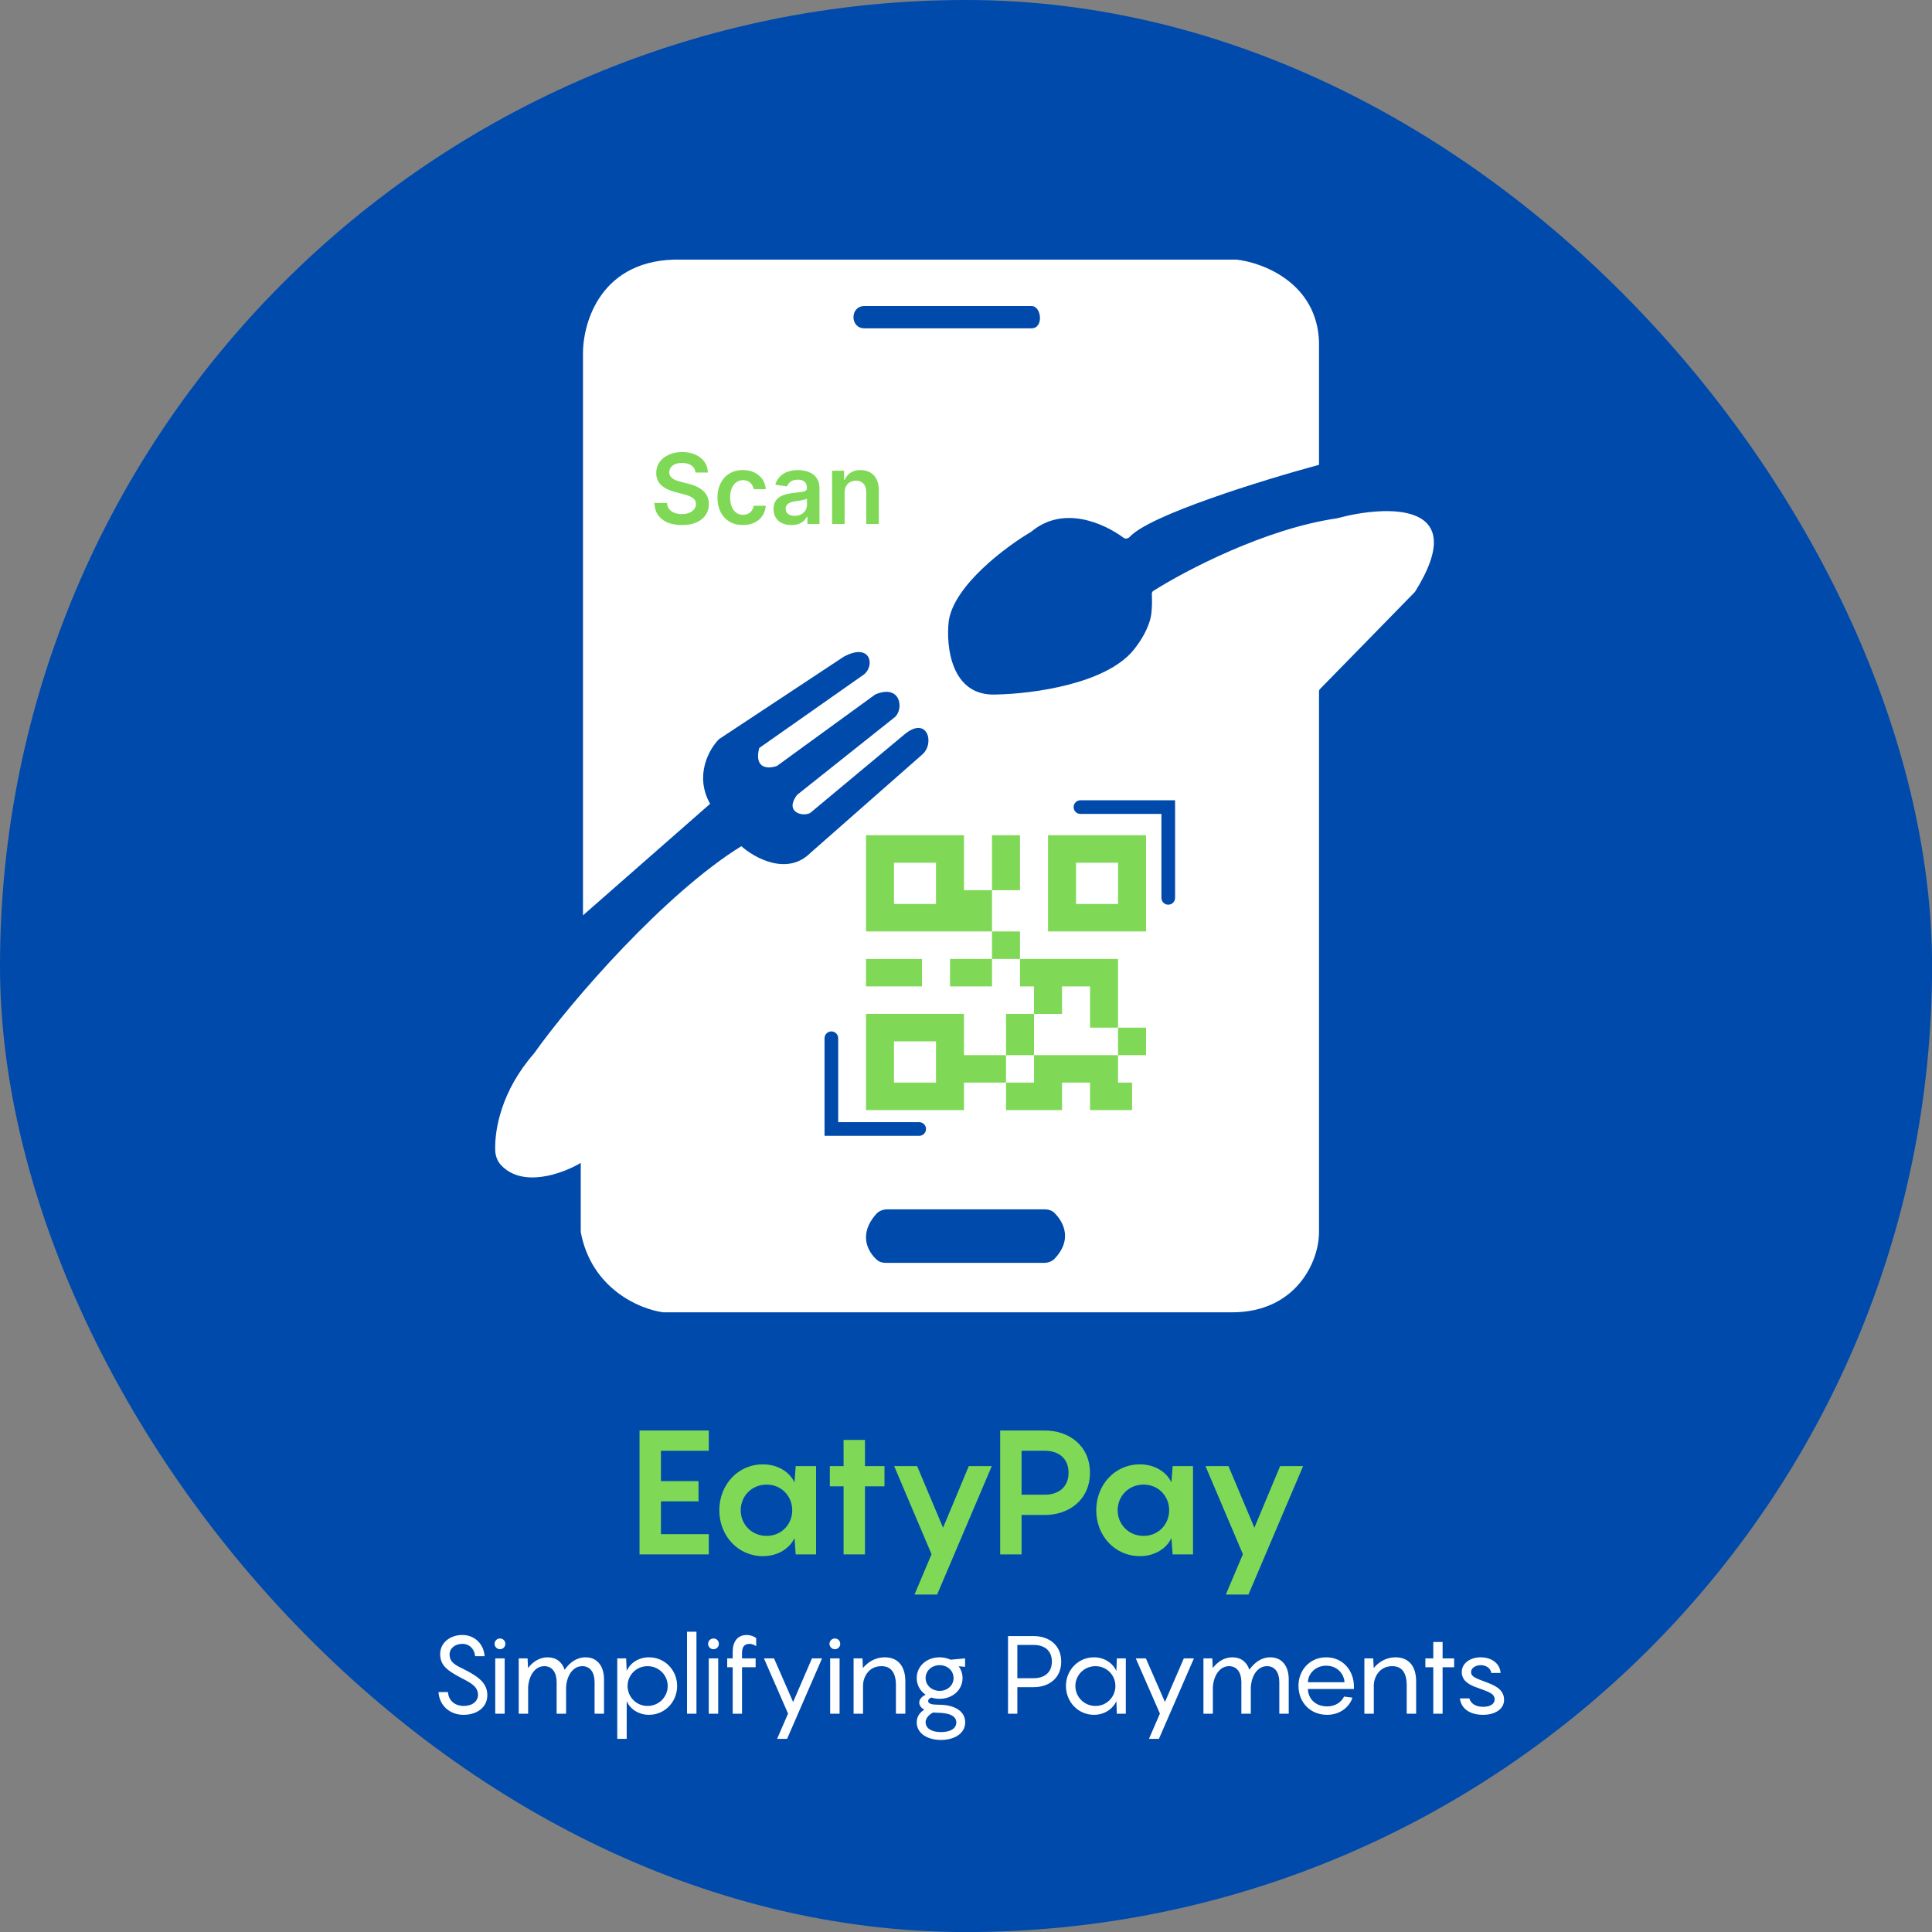
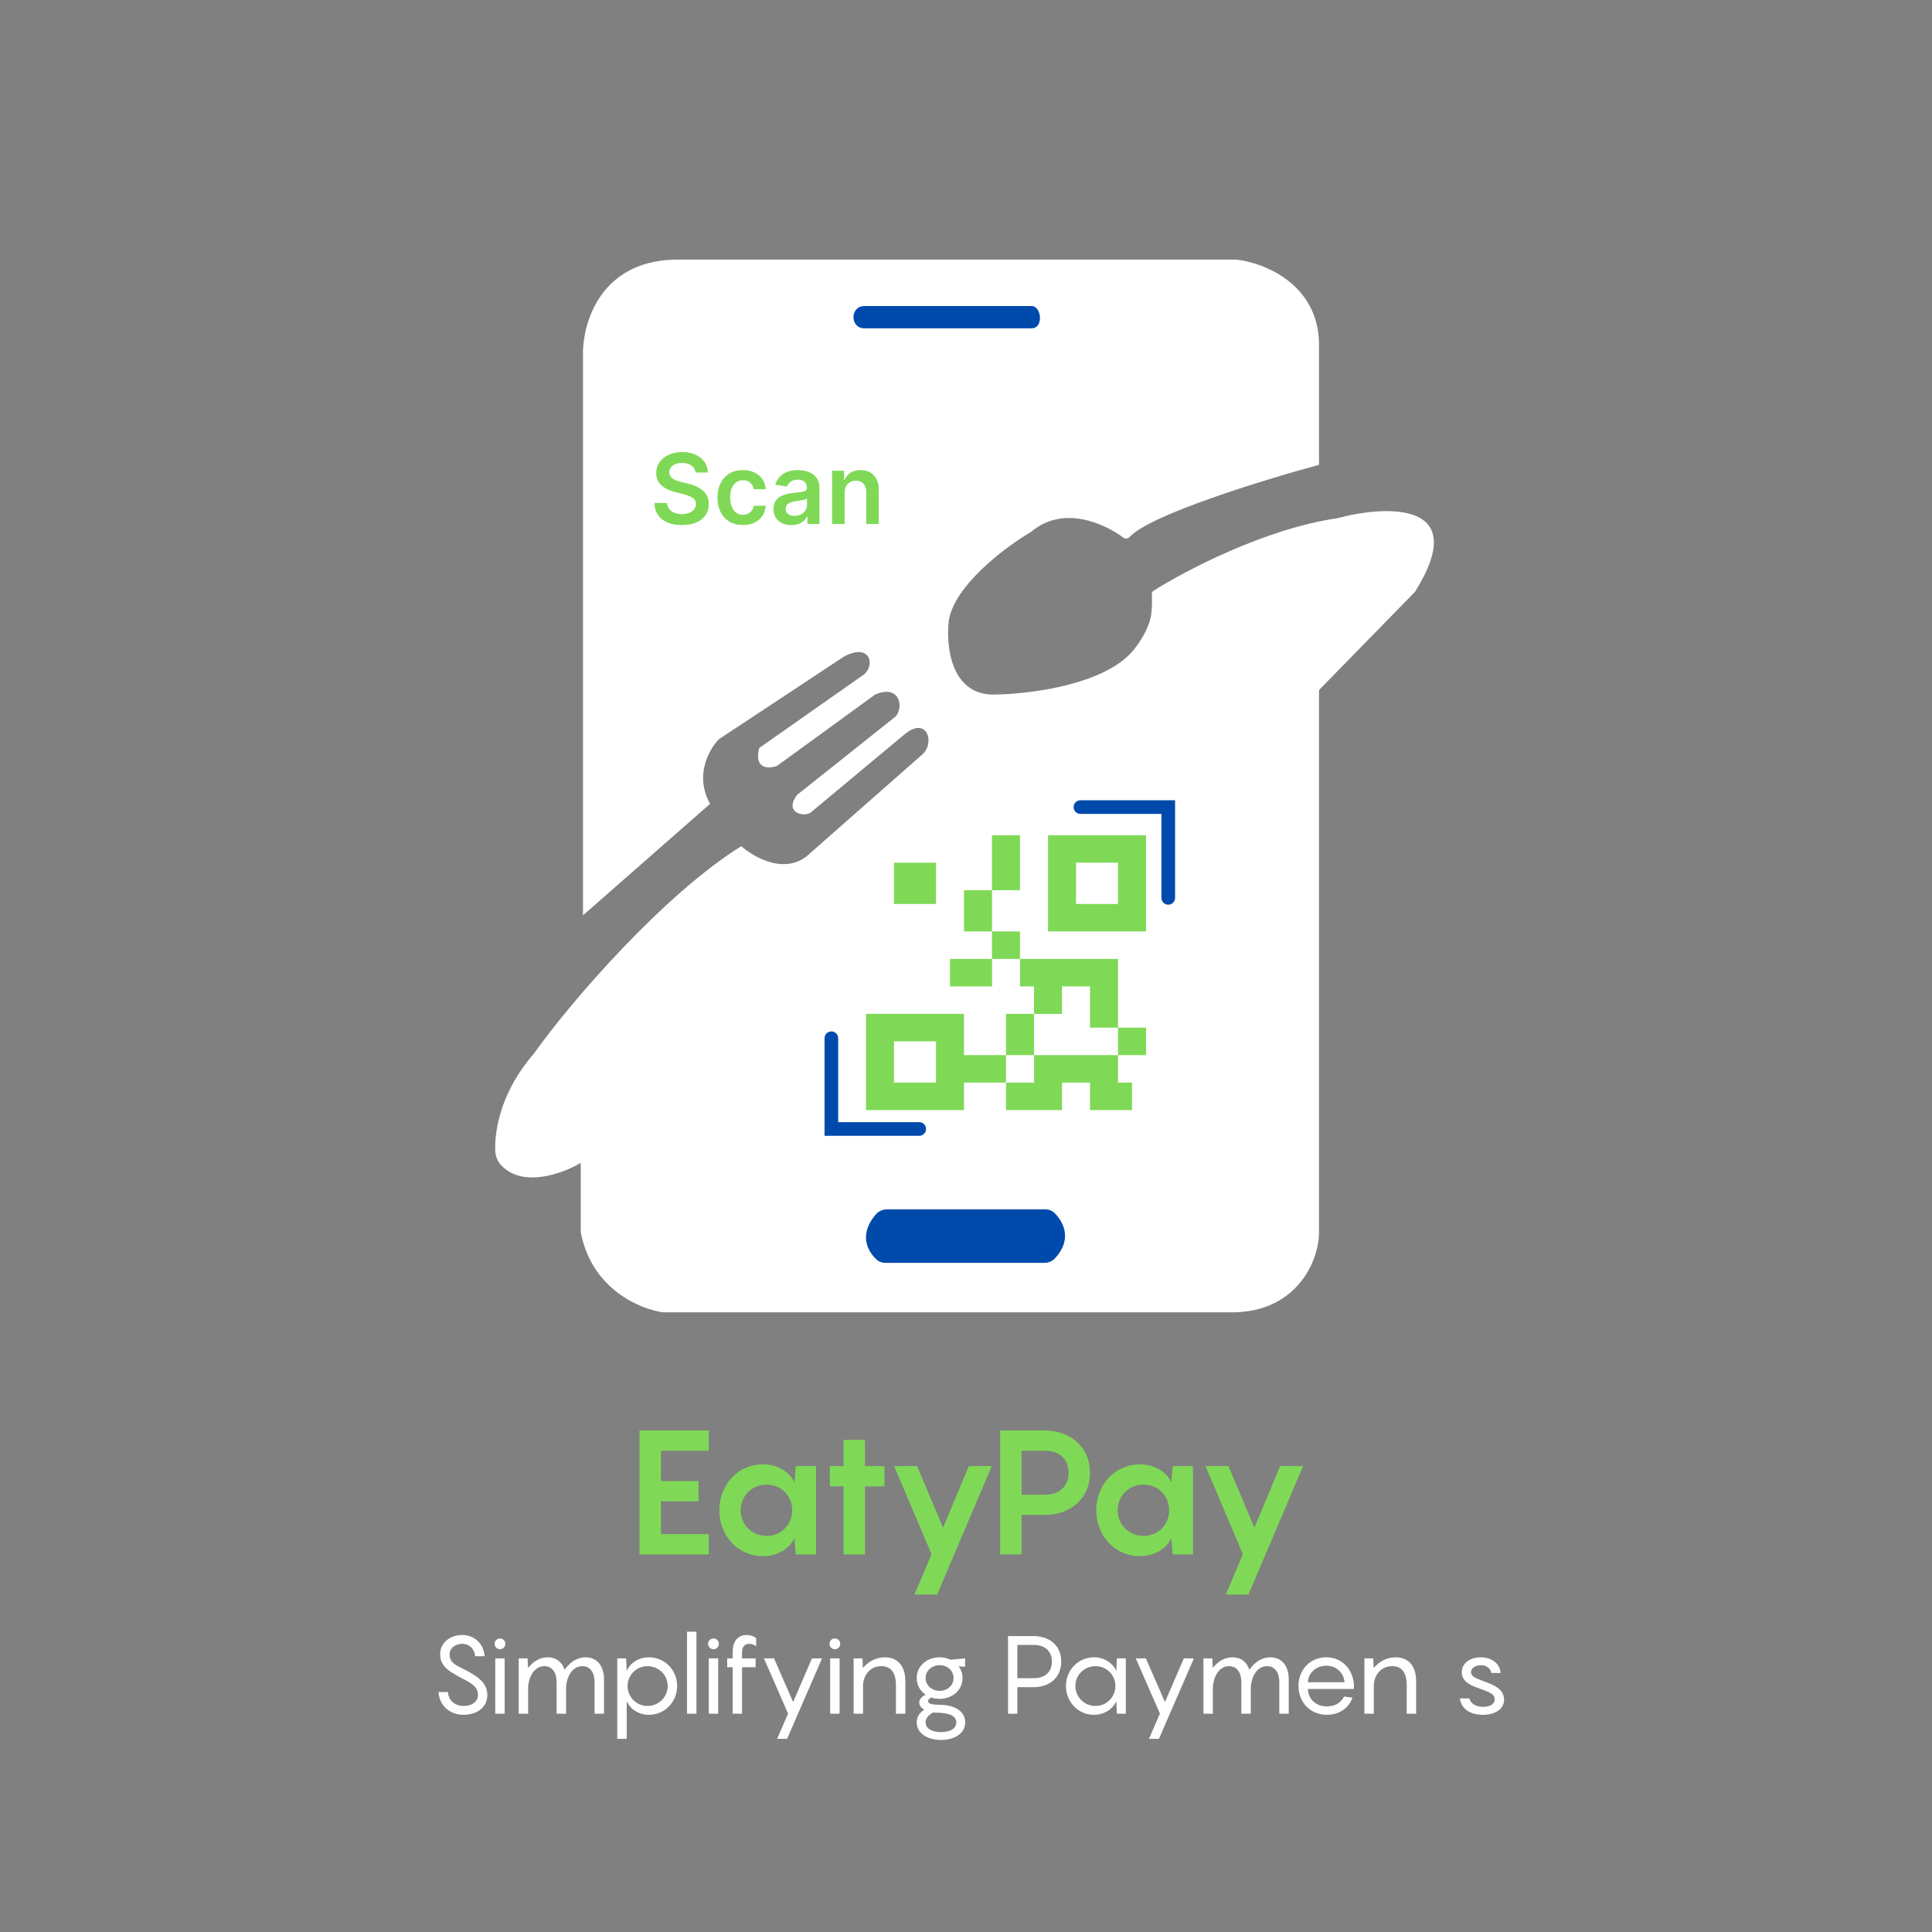
<svg xmlns="http://www.w3.org/2000/svg" width="89" height="89" viewBox="0 0 89 89" fill="none">
  <rect x="0" y="0" width="89" height="89" fill="#808080" stroke="none" />
-   <rect width="89.003" height="89.003" rx="44.501" fill="#004AAC" />
  <path d="M26.856 16.377V42.166L32.712 37.029C31.972 35.713 32.678 34.494 33.123 34.049L38.877 30.247C40.109 29.59 40.315 30.658 39.801 31.069L34.972 34.46C34.726 35.446 35.417 35.419 35.794 35.282L40.315 31.994C41.466 31.501 41.651 32.61 41.24 33.021L36.719 36.617C36.102 37.44 37.027 37.645 37.335 37.44L41.651 33.843C42.719 32.939 43.089 34.254 42.473 34.768L37.335 39.289C36.267 40.357 34.767 39.529 34.15 38.981C30.657 41.138 26.342 46.07 24.595 48.536C23.096 50.249 22.78 52.035 22.813 52.991C22.821 53.24 22.906 53.483 23.075 53.666C24.063 54.735 25.899 54.077 26.753 53.571V56.756C27.246 59.386 29.493 60.317 30.555 60.454H56.755C59.67 60.454 60.762 58.166 60.762 56.756V31.852C60.762 31.811 60.777 31.772 60.806 31.743L65.18 27.268C67.81 23.076 63.878 23.261 61.584 23.877C58.27 24.362 54.62 26.277 53.13 27.22C53.083 27.25 53.058 27.303 53.061 27.359C53.078 27.734 53.066 28.035 53.036 28.275C52.961 28.863 52.577 29.512 52.198 29.968C50.925 31.501 47.597 31.965 45.864 31.994C43.809 32.076 43.569 29.768 43.706 28.603C43.953 26.959 46.343 25.178 47.508 24.494C48.973 23.259 50.855 24.101 51.761 24.775C51.844 24.837 51.971 24.81 52.042 24.733C52.957 23.726 58.142 22.123 60.762 21.411V15.76C60.679 13.048 58.193 12.096 56.96 11.959H31.377C27.678 11.877 26.822 14.87 26.856 16.377Z" fill="white" />
  <path d="M47.519 14.098H39.82C39.148 14.098 39.149 15.125 39.82 15.125H47.519C48.088 15.125 47.985 14.098 47.519 14.098Z" fill="#004AAC" />
  <path d="M48.129 55.71H40.878C40.682 55.71 40.49 55.781 40.36 55.928C39.547 56.851 39.953 57.636 40.389 58.031C40.502 58.134 40.655 58.176 40.807 58.176H48.093C48.28 58.176 48.463 58.112 48.59 57.976C49.405 57.111 49.008 56.302 48.574 55.874C48.457 55.759 48.293 55.71 48.129 55.71Z" fill="#004AAC" />
  <g clip-path="url(#clip0_2412_3737)">
    <path d="M48.279 38.476V42.908H52.795V38.476H48.279ZM51.505 41.642H49.569V39.742H51.505V41.642Z" fill="#7FD957" />
-     <path d="M42.473 44.174H39.893V45.44H42.473V44.174Z" fill="#7FD957" />
    <path d="M45.699 44.174H43.764V45.44H45.699V44.174Z" fill="#7FD957" />
    <path d="M46.987 42.908H45.697V44.174H46.987V42.908Z" fill="#7FD957" />
-     <path d="M44.408 41.008V38.476H39.893V42.908H44.408H45.698V41.008H44.408ZM43.118 41.642H41.183V39.742H43.118V41.642Z" fill="#7FD957" />
+     <path d="M44.408 41.008V38.476V42.908H44.408H45.698V41.008H44.408ZM43.118 41.642H41.183V39.742H43.118V41.642Z" fill="#7FD957" />
    <path d="M46.987 38.476H45.697V41.008H46.987V38.476Z" fill="#7FD957" />
    <path d="M48.923 45.44H50.214V47.34H51.504V44.174H46.988V45.44H47.633V46.707H48.923V45.44Z" fill="#7FD957" />
    <path d="M47.634 46.706H46.344V48.606H47.634V46.706Z" fill="#7FD957" />
    <path d="M52.794 47.34H51.504V48.606H52.794V47.34Z" fill="#7FD957" />
    <path d="M48.924 48.606H47.634V49.872H46.344V51.138H48.924V49.872H50.214V51.138H52.149V49.872H51.504V48.606H50.214H48.924Z" fill="#7FD957" />
    <path d="M44.408 48.606V46.706H39.893V51.138H44.408V49.872H46.343V48.606H44.408ZM43.118 49.872H41.183V47.973H43.118V49.872Z" fill="#7FD957" />
  </g>
  <path d="M32.038 21.768C32.024 21.628 31.961 21.52 31.85 21.442C31.741 21.364 31.598 21.326 31.422 21.326C31.299 21.326 31.193 21.344 31.105 21.381C31.016 21.419 30.949 21.469 30.902 21.533C30.855 21.597 30.831 21.67 30.83 21.752C30.83 21.82 30.846 21.879 30.877 21.929C30.908 21.979 30.951 22.021 31.006 22.057C31.06 22.091 31.12 22.119 31.186 22.143C31.252 22.166 31.319 22.186 31.386 22.202L31.692 22.279C31.816 22.307 31.934 22.346 32.048 22.395C32.163 22.444 32.266 22.506 32.356 22.58C32.448 22.655 32.52 22.745 32.573 22.85C32.627 22.955 32.653 23.079 32.653 23.22C32.653 23.412 32.604 23.581 32.506 23.726C32.408 23.871 32.267 23.984 32.082 24.066C31.898 24.147 31.675 24.188 31.413 24.188C31.159 24.188 30.938 24.148 30.75 24.07C30.564 23.991 30.418 23.876 30.313 23.725C30.209 23.574 30.152 23.39 30.144 23.172H30.726C30.735 23.286 30.77 23.381 30.832 23.457C30.893 23.532 30.974 23.588 31.073 23.626C31.173 23.663 31.285 23.682 31.408 23.682C31.537 23.682 31.65 23.663 31.746 23.624C31.844 23.585 31.921 23.53 31.976 23.461C32.032 23.391 32.06 23.309 32.061 23.215C32.06 23.13 32.035 23.06 31.986 23.005C31.937 22.948 31.868 22.902 31.78 22.864C31.693 22.826 31.59 22.792 31.474 22.762L31.102 22.666C30.832 22.597 30.619 22.492 30.463 22.352C30.308 22.21 30.23 22.023 30.23 21.788C30.23 21.596 30.282 21.427 30.386 21.282C30.492 21.138 30.635 21.025 30.816 20.946C30.997 20.865 31.202 20.824 31.43 20.824C31.662 20.824 31.866 20.865 32.04 20.946C32.216 21.025 32.353 21.137 32.454 21.279C32.554 21.421 32.605 21.584 32.608 21.768H32.038ZM34.225 24.186C33.98 24.186 33.77 24.132 33.594 24.025C33.42 23.917 33.285 23.769 33.191 23.579C33.097 23.389 33.05 23.17 33.05 22.922C33.05 22.673 33.098 22.453 33.194 22.263C33.29 22.071 33.425 21.922 33.599 21.816C33.775 21.708 33.982 21.654 34.222 21.654C34.421 21.654 34.597 21.691 34.75 21.765C34.904 21.837 35.027 21.94 35.119 22.073C35.211 22.205 35.263 22.359 35.275 22.535H34.723C34.701 22.417 34.648 22.319 34.563 22.24C34.48 22.16 34.369 22.12 34.23 22.12C34.112 22.12 34.008 22.152 33.919 22.216C33.829 22.279 33.76 22.369 33.709 22.488C33.66 22.606 33.636 22.747 33.636 22.912C33.636 23.079 33.66 23.223 33.709 23.343C33.758 23.462 33.827 23.555 33.915 23.619C34.005 23.683 34.11 23.715 34.23 23.715C34.315 23.715 34.391 23.699 34.458 23.667C34.526 23.634 34.583 23.587 34.629 23.525C34.675 23.463 34.706 23.389 34.723 23.3H35.275C35.261 23.474 35.211 23.627 35.122 23.761C35.034 23.895 34.914 23.999 34.761 24.074C34.609 24.149 34.43 24.186 34.225 24.186ZM36.455 24.188C36.3 24.188 36.16 24.16 36.036 24.105C35.912 24.048 35.814 23.965 35.742 23.856C35.671 23.746 35.635 23.611 35.635 23.45C35.635 23.312 35.66 23.197 35.712 23.107C35.763 23.017 35.832 22.944 35.921 22.89C36.009 22.836 36.108 22.795 36.219 22.767C36.331 22.738 36.446 22.718 36.566 22.705C36.709 22.69 36.826 22.677 36.915 22.665C37.005 22.652 37.069 22.633 37.11 22.607C37.151 22.581 37.172 22.54 37.172 22.484V22.475C37.172 22.355 37.136 22.262 37.065 22.195C36.994 22.13 36.891 22.096 36.757 22.096C36.616 22.096 36.503 22.127 36.42 22.189C36.338 22.251 36.283 22.324 36.254 22.408L35.715 22.331C35.757 22.182 35.828 22.058 35.925 21.958C36.023 21.857 36.143 21.781 36.285 21.731C36.426 21.68 36.583 21.654 36.754 21.654C36.872 21.654 36.99 21.668 37.107 21.696C37.224 21.724 37.331 21.769 37.428 21.833C37.524 21.896 37.602 21.982 37.661 22.09C37.72 22.199 37.75 22.334 37.75 22.497V24.138H37.194V23.801H37.175C37.14 23.869 37.091 23.933 37.027 23.993C36.964 24.051 36.885 24.099 36.789 24.135C36.694 24.17 36.583 24.188 36.455 24.188ZM36.605 23.763C36.721 23.763 36.822 23.74 36.907 23.694C36.992 23.648 37.058 23.586 37.103 23.509C37.15 23.433 37.174 23.349 37.174 23.259V22.97C37.156 22.985 37.125 22.998 37.081 23.011C37.039 23.024 36.991 23.035 36.938 23.045C36.884 23.054 36.832 23.063 36.779 23.07C36.727 23.078 36.682 23.084 36.644 23.089C36.558 23.101 36.48 23.12 36.412 23.147C36.344 23.174 36.291 23.211 36.251 23.259C36.212 23.305 36.192 23.366 36.192 23.441C36.192 23.547 36.231 23.627 36.309 23.682C36.386 23.736 36.485 23.763 36.605 23.763ZM38.909 22.701V24.138H38.331V21.686H38.883V22.103H38.912C38.968 21.966 39.058 21.857 39.182 21.776C39.306 21.695 39.46 21.654 39.643 21.654C39.812 21.654 39.96 21.691 40.085 21.763C40.212 21.835 40.31 21.94 40.379 22.077C40.449 22.215 40.484 22.381 40.483 22.577V24.138H39.905V22.666C39.905 22.503 39.862 22.374 39.777 22.282C39.693 22.189 39.577 22.143 39.428 22.143C39.327 22.143 39.237 22.165 39.158 22.21C39.08 22.253 39.019 22.317 38.974 22.4C38.931 22.483 38.909 22.583 38.909 22.701Z" fill="#7FD957" />
  <path d="M49.772 37.18H53.817V41.361" stroke="#004AAC" stroke-width="0.629" stroke-linecap="round" />
  <path d="M42.344 52.008H38.298V47.828" stroke="#004AAC" stroke-width="0.629" stroke-linecap="round" />
  <path d="M32.651 66.831H30.447V68.229H32.178V69.162H30.447V70.673H32.651V71.605H29.461V65.898H32.651V66.831Z" fill="#7FD957" />
  <path d="M33.136 69.572C33.136 68.406 33.986 67.457 35.148 67.457C35.845 67.457 36.39 67.827 36.599 68.293L36.655 67.538H37.593V71.605H36.655L36.599 70.85C36.39 71.316 35.845 71.686 35.148 71.686C33.986 71.686 33.136 70.737 33.136 69.572ZM34.122 69.572C34.122 70.215 34.619 70.753 35.316 70.753C36.006 70.753 36.495 70.215 36.495 69.572C36.495 68.928 36.006 68.39 35.316 68.39C34.619 68.39 34.122 68.928 34.122 69.572Z" fill="#7FD957" />
  <path d="M40.744 67.538V68.47H39.846V71.605H38.86V68.47H38.227V67.538H38.86V66.332H39.846V67.538H40.744Z" fill="#7FD957" />
  <path d="M41.19 67.538H42.248L43.443 70.376L44.629 67.538H45.687L43.17 73.454H42.128L42.913 71.597L41.19 67.538Z" fill="#7FD957" />
  <path d="M48.134 65.898C49.24 65.898 50.21 66.597 50.21 67.843C50.21 69.089 49.24 69.789 48.134 69.789H47.06V71.605H46.074V65.898H48.134ZM48.134 68.856C48.759 68.856 49.224 68.51 49.224 67.843C49.224 67.176 48.759 66.831 48.134 66.831H47.06V68.856H48.134Z" fill="#7FD957" />
  <path d="M50.5 69.572C50.5 68.406 51.35 67.457 52.512 67.457C53.21 67.457 53.755 67.827 53.963 68.293L54.019 67.538H54.957V71.605H54.019L53.963 70.85C53.755 71.316 53.21 71.686 52.512 71.686C51.35 71.686 50.5 70.737 50.5 69.572ZM51.486 69.572C51.486 70.215 51.983 70.753 52.681 70.753C53.37 70.753 53.859 70.215 53.859 69.572C53.859 68.928 53.37 68.39 52.681 68.39C51.983 68.39 51.486 68.928 51.486 69.572Z" fill="#7FD957" />
  <path d="M55.532 67.538H56.59L57.785 70.376L58.971 67.538H60.029L57.512 73.454H56.47L57.256 71.597L55.532 67.538Z" fill="#7FD957" />
  <path d="M20.201 77.947H20.636C20.666 78.38 21.004 78.587 21.353 78.587C21.767 78.587 22.02 78.37 22.02 78.073C22.02 77.695 21.676 77.514 21.247 77.297C20.615 76.96 20.277 76.728 20.277 76.195C20.277 75.676 20.732 75.318 21.297 75.318C21.888 75.318 22.292 75.756 22.323 76.295H21.888C21.858 75.963 21.626 75.726 21.297 75.726C20.974 75.726 20.711 75.922 20.711 76.215C20.711 76.587 20.994 76.713 21.388 76.905C22.02 77.227 22.449 77.524 22.449 78.088C22.449 78.652 21.974 78.995 21.353 78.995C20.696 78.995 20.232 78.541 20.201 77.947Z" fill="white" />
  <path d="M23.031 75.973C22.895 75.973 22.784 75.862 22.784 75.726C22.784 75.585 22.895 75.479 23.031 75.479C23.173 75.479 23.279 75.585 23.279 75.726C23.279 75.862 23.173 75.973 23.031 75.973ZM23.248 76.396V78.944H22.814V76.396H23.248Z" fill="white" />
  <path d="M26.976 76.346C27.521 76.346 27.824 76.764 27.824 77.358V78.944H27.39V77.489C27.39 77.051 27.193 76.754 26.824 76.754C26.385 76.754 26.107 77.197 26.077 77.731V78.944H25.642V77.489C25.642 77.051 25.44 76.754 25.077 76.754C24.637 76.754 24.359 77.197 24.329 77.731V78.944H23.895V76.396H24.304L24.324 76.839C24.541 76.562 24.844 76.346 25.228 76.346C25.627 76.346 25.895 76.567 26.011 76.92C26.233 76.602 26.552 76.346 26.976 76.346Z" fill="white" />
  <path d="M28.435 80.103V76.396H28.844L28.87 76.975C29.026 76.612 29.415 76.346 29.895 76.346C30.628 76.346 31.193 76.94 31.193 77.665C31.193 78.4 30.628 78.995 29.895 78.995C29.415 78.995 29.026 78.728 28.87 78.365V80.103H28.435ZM28.91 77.665C28.91 78.169 29.309 78.587 29.829 78.587C30.355 78.587 30.759 78.169 30.759 77.665C30.759 77.172 30.355 76.754 29.829 76.754C29.309 76.754 28.91 77.172 28.91 77.665Z" fill="white" />
  <path d="M32.083 75.167V78.944H31.649V75.167H32.083Z" fill="white" />
  <path d="M32.867 75.973C32.731 75.973 32.62 75.862 32.62 75.726C32.62 75.585 32.731 75.479 32.867 75.479C33.009 75.479 33.115 75.585 33.115 75.726C33.115 75.862 33.009 75.973 32.867 75.973ZM33.085 76.396V78.944H32.65V76.396H33.085Z" fill="white" />
  <path d="M34.531 75.726C34.263 75.726 34.182 75.897 34.182 76.159V76.396H34.809V76.804H34.182V78.944H33.753V76.804H33.5V76.396H33.753V76.099C33.753 75.52 34.066 75.318 34.394 75.318C34.596 75.318 34.763 75.404 34.834 75.459V75.832C34.793 75.802 34.657 75.726 34.531 75.726Z" fill="white" />
  <path d="M35.192 76.396H35.657L36.536 78.406L37.404 76.396H37.869L36.258 80.103H35.798L36.303 78.939L35.192 76.396Z" fill="white" />
  <path d="M38.459 75.973C38.322 75.973 38.211 75.862 38.211 75.726C38.211 75.585 38.322 75.479 38.459 75.479C38.6 75.479 38.706 75.585 38.706 75.726C38.706 75.862 38.6 75.973 38.459 75.973ZM38.676 76.396V78.944H38.242V76.396H38.676Z" fill="white" />
  <path d="M40.757 76.346C41.348 76.346 41.706 76.733 41.706 77.454V78.944H41.272V77.635C41.272 76.995 40.999 76.754 40.605 76.754C39.999 76.754 39.757 77.282 39.757 77.645V78.944H39.322V76.396H39.731L39.751 76.839C39.984 76.567 40.317 76.346 40.757 76.346Z" fill="white" />
  <path d="M43.25 78.531C44.008 78.531 44.463 78.849 44.463 79.342C44.463 79.866 43.947 80.153 43.346 80.153C42.745 80.153 42.23 79.866 42.23 79.342C42.23 79.06 42.392 78.874 42.578 78.758C42.442 78.683 42.346 78.572 42.346 78.431C42.346 78.259 42.493 78.139 42.639 78.068C42.387 77.897 42.23 77.625 42.23 77.302C42.23 76.754 42.685 76.346 43.286 76.346C43.468 76.346 43.639 76.386 43.791 76.456L44.458 76.396V76.784L44.16 76.759C44.276 76.91 44.341 77.096 44.341 77.302C44.341 77.847 43.882 78.259 43.286 78.259C43.149 78.259 43.018 78.239 42.902 78.199C42.811 78.239 42.755 78.295 42.755 78.36C42.755 78.491 42.942 78.531 43.25 78.531ZM43.286 76.708C42.932 76.708 42.639 76.96 42.639 77.302C42.639 77.64 42.932 77.892 43.286 77.892C43.644 77.892 43.927 77.64 43.927 77.302C43.927 76.96 43.644 76.708 43.286 76.708ZM43.346 79.791C43.761 79.791 44.053 79.639 44.053 79.347C44.053 79.015 43.67 78.899 43.134 78.899C43.084 78.899 43.038 78.894 42.988 78.889C42.831 78.96 42.639 79.136 42.639 79.332C42.639 79.629 42.927 79.791 43.346 79.791Z" fill="white" />
  <path d="M47.618 75.368C48.315 75.368 48.886 75.776 48.886 76.542C48.886 77.313 48.315 77.721 47.618 77.721H46.865V78.944H46.436V75.368H47.618ZM47.618 77.308C48.098 77.308 48.456 77.061 48.456 76.542C48.456 76.023 48.098 75.776 47.618 75.776H46.865V77.308H47.618Z" fill="white" />
  <path d="M49.104 77.665C49.104 76.94 49.665 76.346 50.397 76.346C50.877 76.346 51.266 76.618 51.428 76.975L51.448 76.396H51.862V78.944H51.448L51.428 78.365C51.266 78.723 50.877 78.995 50.397 78.995C49.665 78.995 49.104 78.4 49.104 77.665ZM49.538 77.665C49.538 78.169 49.942 78.587 50.463 78.587C50.988 78.587 51.382 78.169 51.382 77.665C51.382 77.172 50.988 76.754 50.463 76.754C49.942 76.754 49.538 77.172 49.538 77.665Z" fill="white" />
  <path d="M52.321 76.396H52.786L53.665 78.406L54.534 76.396H54.999L53.387 80.103H52.928L53.433 78.939L52.321 76.396Z" fill="white" />
  <path d="M58.519 76.346C59.065 76.346 59.367 76.764 59.367 77.358V78.944H58.933V77.489C58.933 77.051 58.736 76.754 58.367 76.754C57.928 76.754 57.65 77.197 57.62 77.731V78.944H57.185V77.489C57.185 77.051 56.983 76.754 56.62 76.754C56.18 76.754 55.902 77.197 55.872 77.731V78.944H55.438V76.396H55.847L55.867 76.839C56.084 76.562 56.387 76.346 56.771 76.346C57.17 76.346 57.438 76.567 57.554 76.92C57.776 76.602 58.095 76.346 58.519 76.346Z" fill="white" />
  <path d="M62.371 77.695V77.806H60.25C60.265 78.269 60.609 78.607 61.134 78.607C61.553 78.607 61.806 78.38 61.917 78.154L62.301 78.204C62.2 78.552 61.806 78.995 61.134 78.995C60.361 78.995 59.816 78.426 59.816 77.655C59.816 76.94 60.336 76.346 61.093 76.346C61.877 76.346 62.371 76.975 62.371 77.695ZM61.093 76.733C60.614 76.733 60.265 77.076 60.25 77.494H61.937C61.912 77.096 61.594 76.733 61.093 76.733Z" fill="white" />
  <path d="M64.286 76.346C64.877 76.346 65.236 76.733 65.236 77.454V78.944H64.802V77.635C64.802 76.995 64.529 76.754 64.135 76.754C63.529 76.754 63.286 77.282 63.286 77.645V78.944H62.852V76.396H63.261L63.281 76.839C63.514 76.567 63.847 76.346 64.286 76.346Z" fill="white" />
-   <path d="M66.986 76.396V76.804H66.455V78.944H66.026V76.804H65.662V76.396H66.026V75.64H66.455V76.396H66.986Z" fill="white" />
  <path d="M67.252 78.239H67.686C67.752 78.471 67.969 78.627 68.328 78.627C68.636 78.627 68.853 78.496 68.853 78.295C68.853 78.008 68.59 77.947 68.055 77.746C67.681 77.62 67.338 77.428 67.338 77.025C67.338 76.597 67.762 76.346 68.201 76.346C68.742 76.346 69.101 76.653 69.126 77.066H68.697C68.666 76.834 68.444 76.708 68.212 76.708C68.004 76.708 67.767 76.819 67.767 77.025C67.767 77.257 68.025 77.323 68.535 77.519C69.015 77.695 69.287 77.922 69.287 78.305C69.287 78.728 68.878 78.995 68.318 78.995C67.732 78.995 67.312 78.728 67.252 78.239Z" fill="white" />
  <defs>
    <clipPath id="clip0_2412_3737">
      <rect width="12.901" height="12.662" fill="white" transform="translate(39.893 38.476)" />
    </clipPath>
  </defs>
</svg>